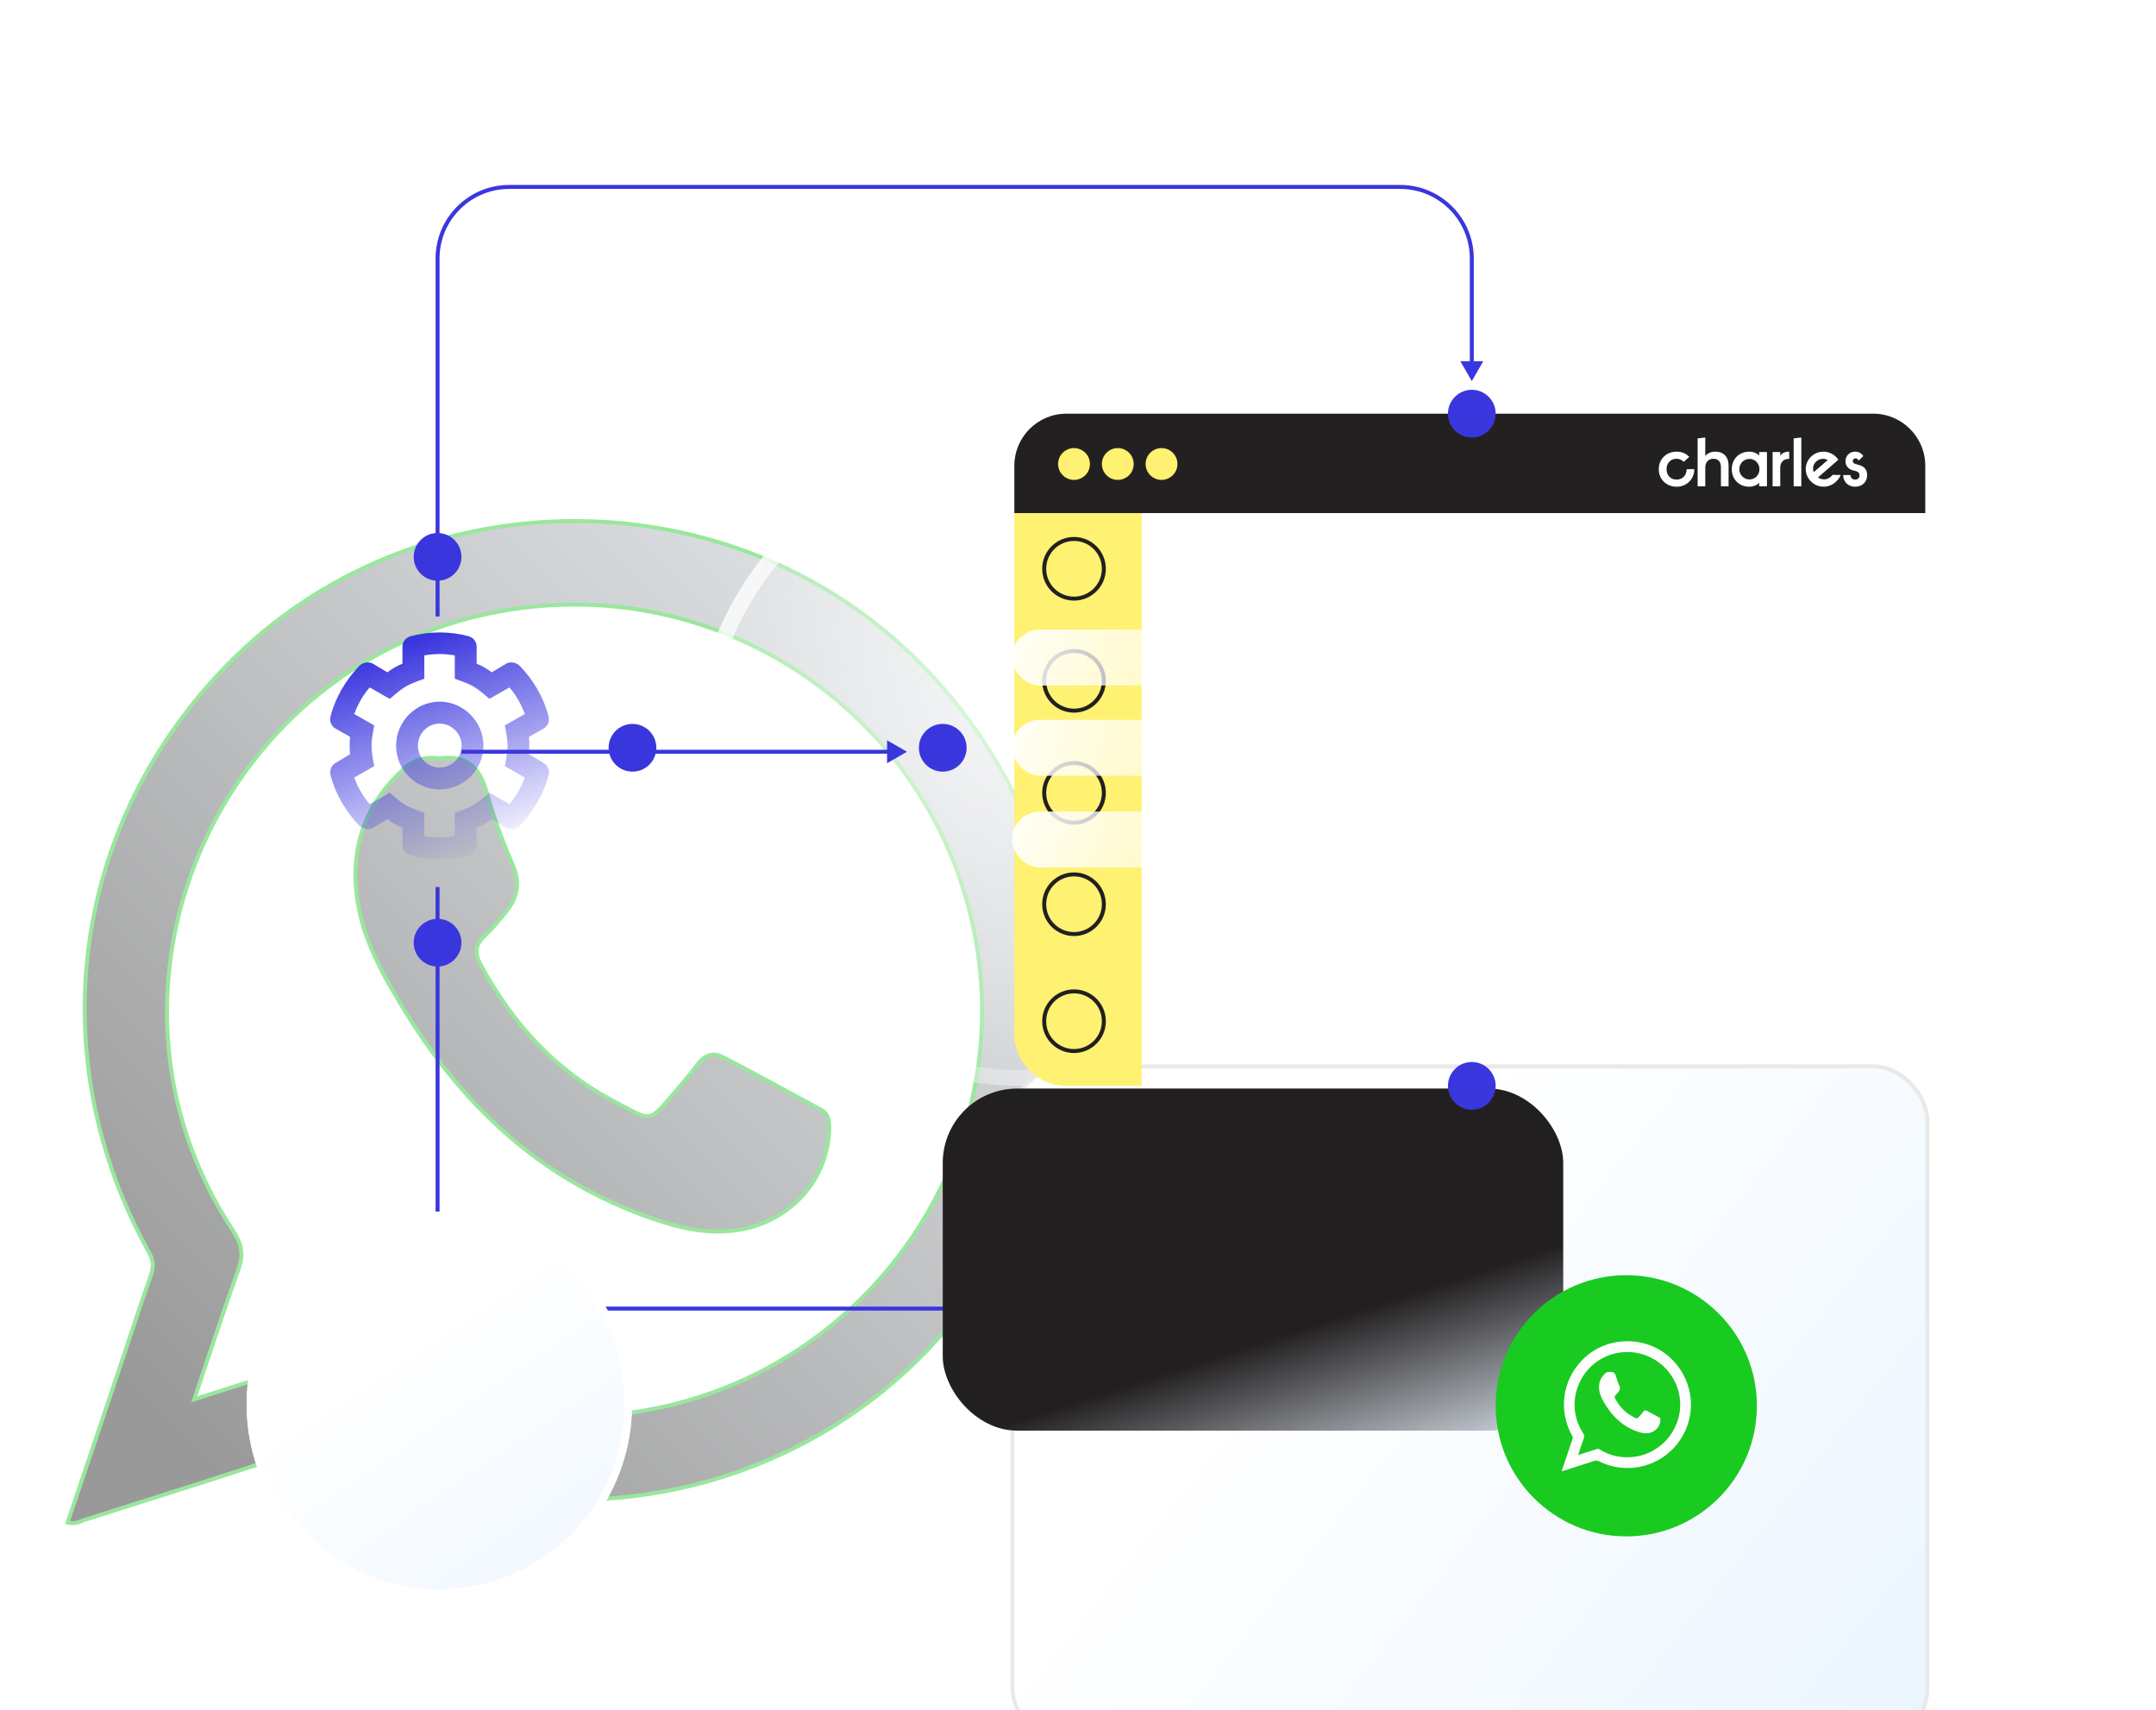
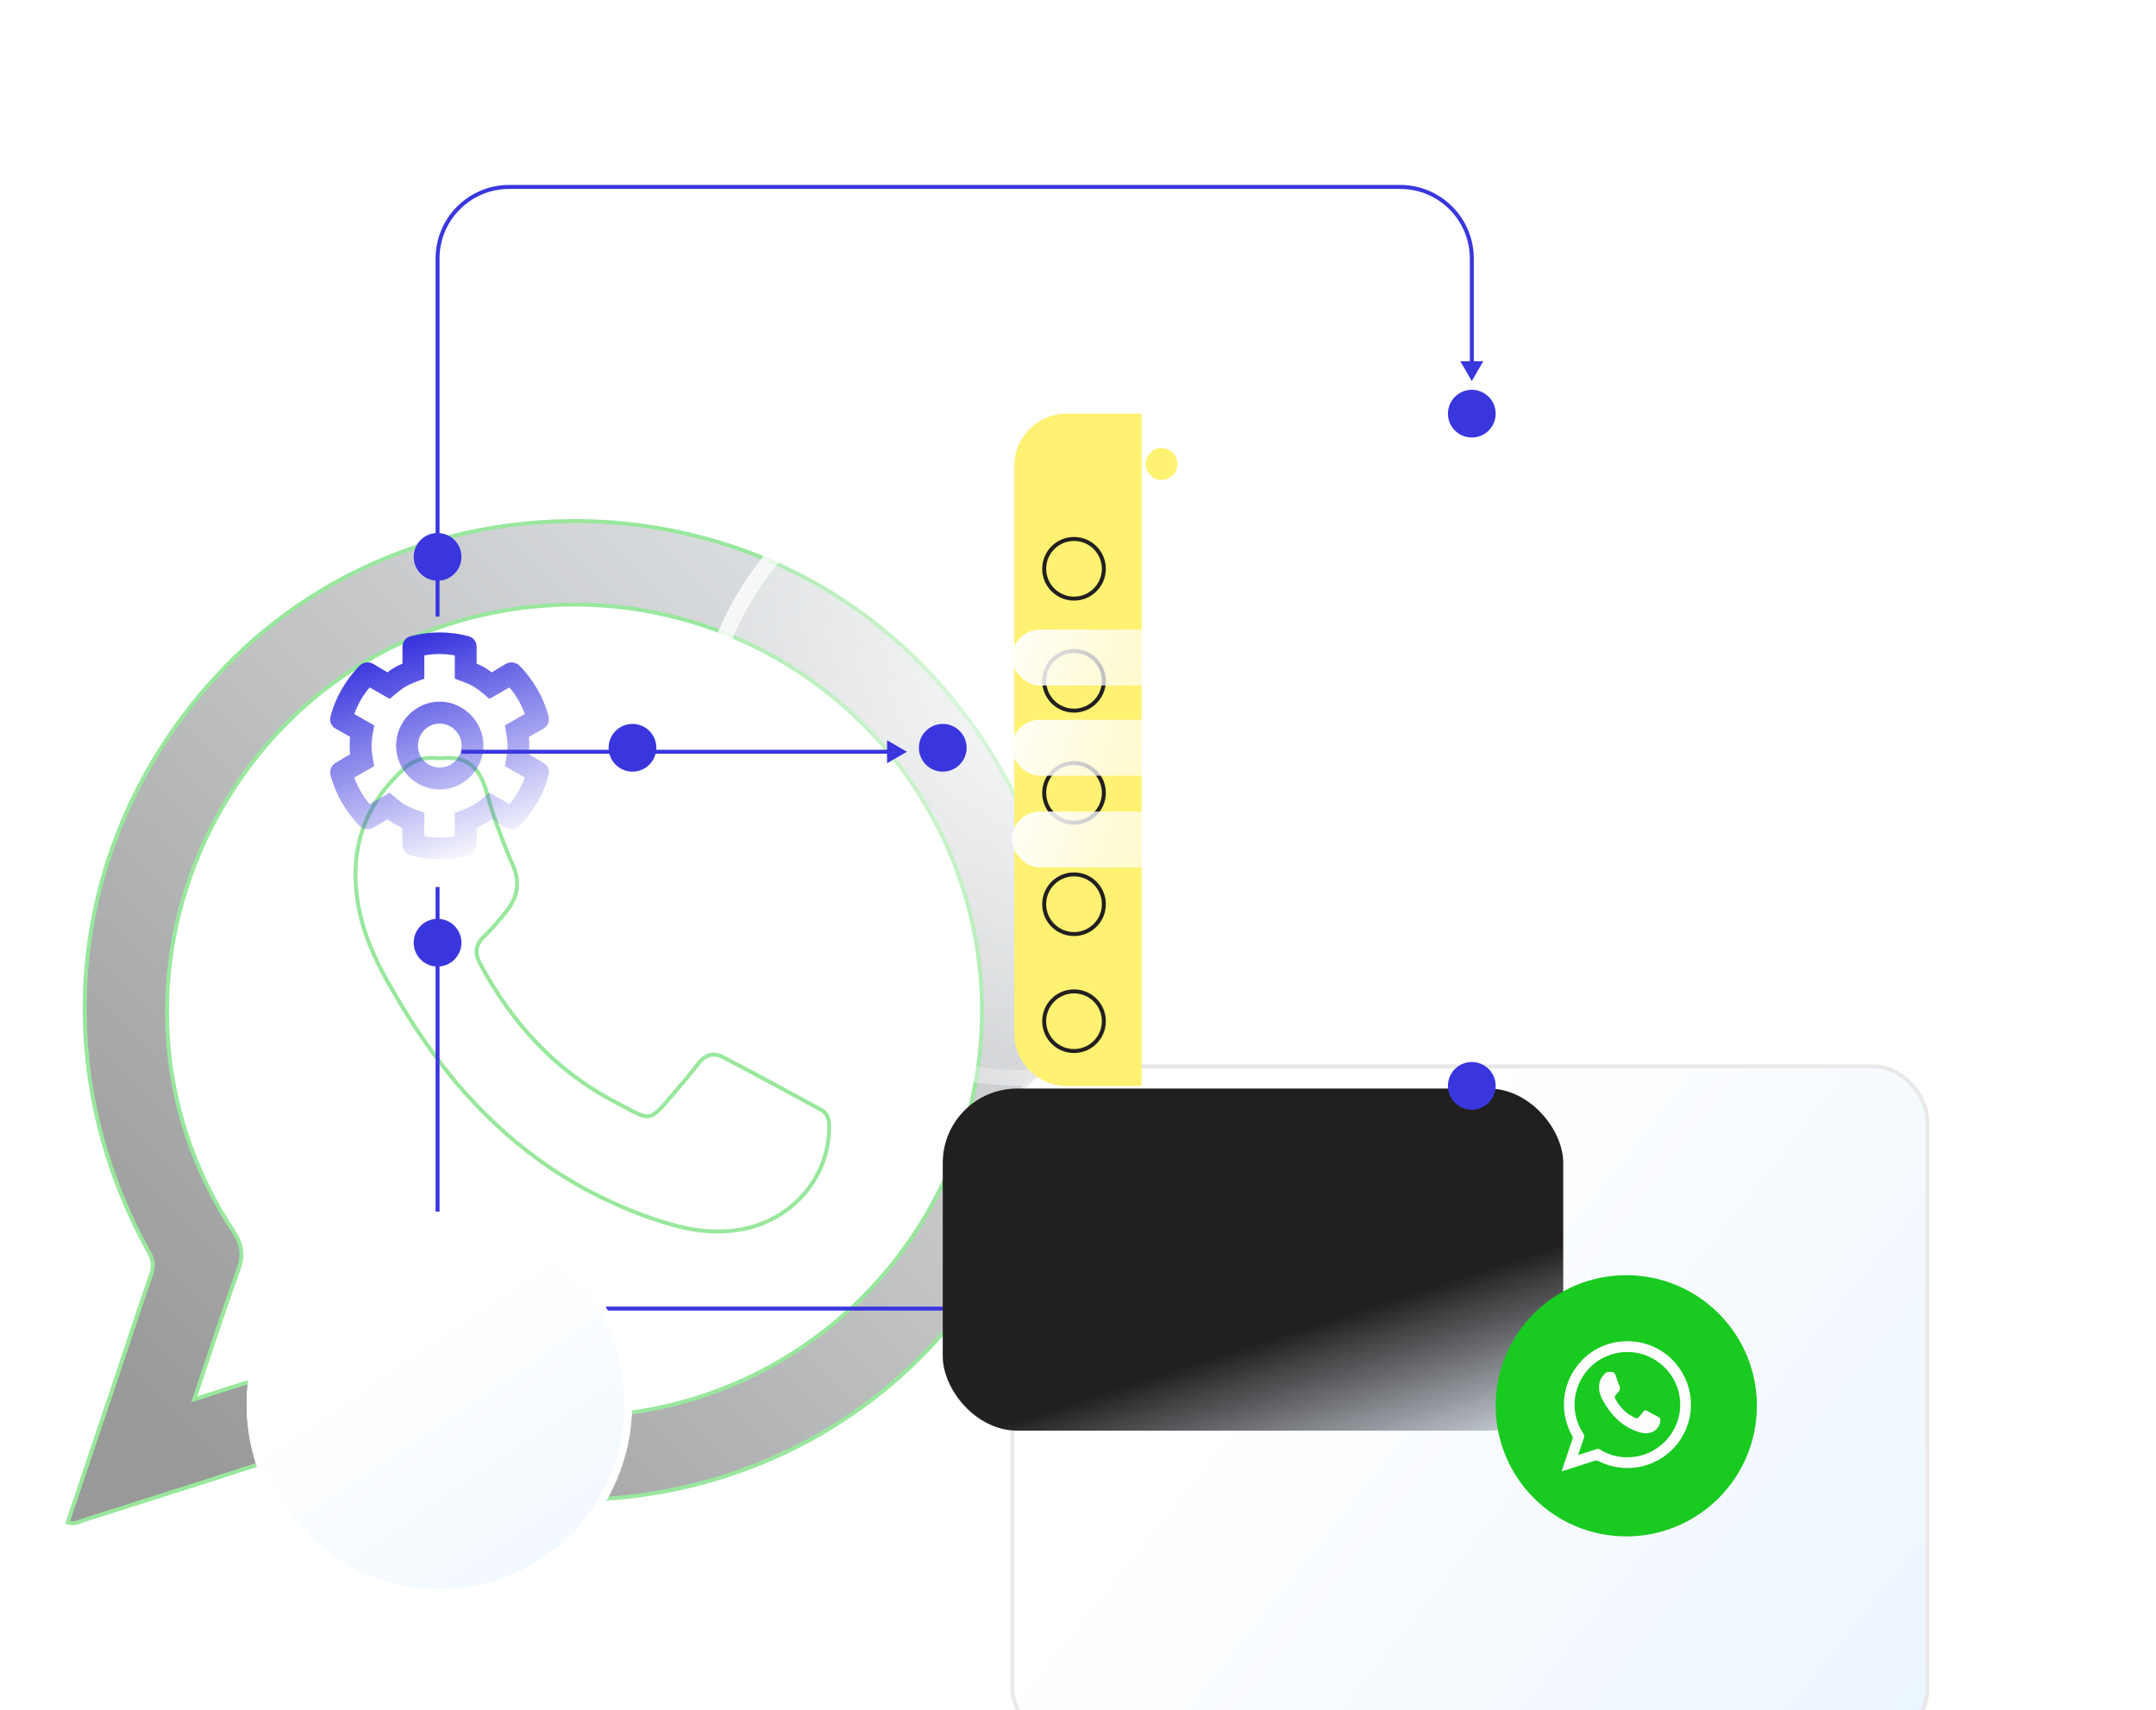
<svg xmlns="http://www.w3.org/2000/svg" width="542" height="430" viewBox="0 0 542 430" fill="none">
  <g opacity="0.4" filter="url(#filter0_f_1832_11121)">
    <path fill-rule="evenodd" clip-rule="evenodd" d="M48.837 351.8C61.43 347.773 73.084 344.115 84.71 340.287C87.069 339.493 88.832 339.748 90.935 341.053C111.287 353.53 133.431 358.293 157.109 355.344C213.817 348.312 253.982 295.824 245.824 239.621C237.638 183.304 184.966 144.484 128.542 153.218C55.432 164.532 18.053 248.071 58.701 309.605C60.975 313.064 61.202 315.758 59.838 319.473C56.057 329.908 52.675 340.457 48.837 351.8ZM17 382.774C21.061 370.656 25.095 358.736 29.099 346.817C32.053 338.048 34.893 329.25 37.961 320.509C38.671 318.437 38.557 316.848 37.478 314.89C10.127 265.792 17.937 207.188 57.104 167.172C103.314 119.92 181.704 118.813 229.277 164.732C278.101 211.899 280.742 287.191 235.27 337.139C198.603 377.439 138.675 388.649 89.851 364.185C86.386 362.426 83.461 362.085 79.683 363.334C60.256 369.805 40.687 375.963 21.175 382.15C20.011 382.519 18.903 383.313 17 382.774Z" fill="url(#paint0_linear_1832_11121)" />
-     <path fill-rule="evenodd" clip-rule="evenodd" d="M109.928 190.627C110.413 190.627 110.79 190.655 111.113 190.627C117.363 189.988 120.622 192.933 122.319 199.127C124.043 205.433 126.387 211.655 129 217.682C130.885 222.127 129.996 225.738 127.249 229.182C125.498 231.349 123.72 233.516 121.727 235.405C119.518 237.516 119.275 239.627 120.676 242.238C128.757 257.321 139.775 269.349 154.806 277.126C163.991 281.904 162.806 282.626 169.998 274.154C171.803 272.015 173.689 269.932 175.305 267.682C177.083 265.293 179.211 264.432 181.797 265.793C190.04 270.099 198.228 274.543 206.417 279.015C208.249 279.987 208.465 281.737 208.438 283.71C208.276 296.321 198.929 306.821 186.322 309.098C179.534 310.293 173.258 309.293 166.766 307.265C138.374 298.293 117.47 279.793 101.82 254.21C96.271 245.154 91.018 236.043 89.698 225.182C88.109 212.266 92.23 201.599 101.739 193.099C104.11 190.988 106.965 190.266 109.928 190.627Z" fill="url(#paint1_linear_1832_11121)" />
    <path fill-rule="evenodd" clip-rule="evenodd" d="M48.837 351.8C61.43 347.773 73.084 344.115 84.71 340.287C87.069 339.493 88.832 339.748 90.935 341.053C111.287 353.53 133.431 358.293 157.109 355.344C213.817 348.312 253.982 295.824 245.824 239.621C237.638 183.304 184.966 144.484 128.542 153.218C55.432 164.532 18.053 248.071 58.701 309.605C60.975 313.064 61.202 315.758 59.838 319.473C56.057 329.908 52.675 340.457 48.837 351.8ZM17 382.774C21.061 370.656 25.095 358.736 29.099 346.817C32.053 338.048 34.893 329.25 37.961 320.509C38.671 318.437 38.557 316.848 37.478 314.89C10.127 265.792 17.937 207.188 57.104 167.172C103.314 119.92 181.704 118.813 229.277 164.732C278.101 211.899 280.742 287.191 235.27 337.139C198.603 377.439 138.675 388.649 89.851 364.185C86.386 362.426 83.461 362.085 79.683 363.334C60.256 369.805 40.687 375.963 21.175 382.15C20.011 382.519 18.903 383.313 17 382.774Z" stroke="#00C40A" />
    <path fill-rule="evenodd" clip-rule="evenodd" d="M109.928 190.627C110.413 190.627 110.79 190.655 111.113 190.627C117.363 189.988 120.622 192.933 122.319 199.127C124.043 205.433 126.387 211.655 129 217.682C130.885 222.127 129.996 225.738 127.249 229.182C125.498 231.349 123.72 233.516 121.727 235.405C119.518 237.516 119.275 239.627 120.676 242.238C128.757 257.321 139.775 269.349 154.806 277.126C163.991 281.904 162.806 282.626 169.998 274.154C171.803 272.015 173.689 269.932 175.305 267.682C177.083 265.293 179.211 264.432 181.797 265.793C190.04 270.099 198.228 274.543 206.417 279.015C208.249 279.987 208.465 281.737 208.438 283.71C208.276 296.321 198.929 306.821 186.322 309.098C179.534 310.293 173.258 309.293 166.766 307.265C138.374 298.293 117.47 279.793 101.82 254.21C96.271 245.154 91.018 236.043 89.698 225.182C88.109 212.266 92.23 201.599 101.739 193.099C104.11 190.988 106.965 190.266 109.928 190.627Z" stroke="#00C40A" />
  </g>
  <g filter="url(#filter1_b_1832_11121)">
    <rect x="174" y="109" width="164" height="164" rx="82" fill="url(#paint2_radial_1832_11121)" fill-opacity="0.6" />
    <rect x="176" y="111" width="160" height="160" rx="80" stroke="url(#paint3_linear_1832_11121)" stroke-width="4" />
  </g>
  <path d="M370 281.09L367.113 286.09H372.887L370 281.09ZM352 329L352 328.5L352 329ZM128 329L128 328.5L128 329ZM109.5 223L109.5 311L110.5 311L110.5 223L109.5 223ZM128 329.5L352 329.5L352 328.5L128 328.5L128 329.5ZM370.5 311V285.59H369.5V311H370.5ZM352 329.5C362.217 329.5 370.5 321.217 370.5 311H369.5C369.5 320.665 361.665 328.5 352 328.5L352 329.5ZM109.5 311C109.5 321.217 117.783 329.5 128 329.5L128 328.5C118.335 328.5 110.5 320.665 110.5 311L109.5 311Z" fill="#3A36DE" />
  <path d="M370 95.814L367.113 90.814H372.887L370 95.814ZM352 47L352 47.5L352 47ZM109.5 155L109.5 65L110.5 65L110.5 155L109.5 155ZM128 46.5L352 46.5L352 47.5L128 47.5L128 46.5ZM370.5 65V91.314H369.5V65H370.5ZM352 46.5C362.217 46.5 370.5 54.783 370.5 65H369.5C369.5 55.335 361.665 47.5 352 47.5L352 46.5ZM109.5 65C109.5 54.783 117.783 46.5 128 46.5L128 47.5C118.335 47.5 110.5 55.335 110.5 65L109.5 65Z" fill="#3A36DE" />
  <path d="M228 189L223 186.113L223 191.887L228 189ZM116 189.5L223.5 189.5L223.5 188.5L116 188.5L116 189.5Z" fill="#3A36DE" />
  <g filter="url(#filter2_dddddd_1832_11121)">
    <circle cx="110.448" cy="188.448" r="48.449" transform="rotate(-180 110.448 188.448)" fill="url(#paint4_linear_1832_11121)" />
    <circle cx="110.448" cy="188.448" r="47.475" transform="rotate(-180 110.448 188.448)" stroke="white" stroke-width="1.948" />
  </g>
  <path d="M132.981 185.257L136.642 183.186C137.671 182.611 138.243 181.346 137.9 180.08C136.642 175.249 134.01 170.877 130.578 167.311C129.663 166.506 128.29 166.276 127.26 166.851L123.599 169.037C122.455 168.117 121.197 167.426 119.824 166.851V162.595C119.824 161.329 119.023 160.294 117.765 159.949C113.074 158.684 107.926 158.684 103.235 159.949C101.977 160.294 101.176 161.329 101.176 162.595V166.851C99.803 167.426 98.545 168.117 97.4 169.037L93.74 166.851C92.71 166.276 91.337 166.506 90.422 167.311C86.99 170.877 84.358 175.249 83.1 180.08C82.757 181.346 83.329 182.611 84.358 183.186L88.019 185.257C87.905 186.062 87.905 186.752 87.905 187.558C87.905 188.248 87.905 188.938 88.019 189.628L84.358 191.814C83.329 192.389 82.757 193.654 83.1 194.92C84.358 199.751 86.99 204.123 90.422 207.689C91.337 208.494 92.71 208.724 93.74 208.149L97.4 205.963C98.545 206.883 99.803 207.574 101.176 208.149V212.405C101.176 213.671 101.977 214.706 103.235 215.051C107.926 216.316 113.074 216.316 117.765 215.051C119.023 214.706 119.824 213.671 119.824 212.405V208.149C121.197 207.574 122.455 206.883 123.599 205.963L127.26 208.149C128.29 208.724 129.663 208.494 130.578 207.689C134.01 204.123 136.642 199.751 137.9 194.92C138.243 193.654 137.671 192.389 136.642 191.814L132.981 189.628C133.095 188.248 133.095 186.752 132.981 185.257ZM126.917 192.619L131.951 195.495C131.036 197.911 129.777 200.211 128.061 202.167L123.027 199.291C119.366 202.397 118.909 202.742 114.333 204.353V210.219C113.074 210.45 111.816 210.565 110.443 210.565C109.184 210.565 107.926 210.45 106.667 210.219V204.353C102.091 202.742 101.519 202.397 97.973 199.291L92.939 202.167C91.223 200.211 89.964 197.911 89.049 195.495L94.083 192.619C93.168 187.788 93.168 187.212 94.083 182.381L89.049 179.505C89.964 177.089 91.223 174.789 92.939 172.833L97.973 175.709C101.634 172.603 102.091 172.258 106.667 170.647V164.781C107.926 164.55 109.184 164.435 110.557 164.435C111.816 164.435 113.074 164.55 114.333 164.781V170.647C118.909 172.258 119.481 172.603 123.027 175.709L128.061 172.833C129.777 174.789 131.036 177.089 131.951 179.505L126.917 182.381C127.832 187.212 127.832 187.788 126.917 192.619ZM110.557 176.399C104.494 176.399 99.574 181.461 99.574 187.442C99.574 193.539 104.494 198.486 110.557 198.486C116.506 198.486 121.54 193.539 121.54 187.442C121.54 181.461 116.506 176.399 110.557 176.399ZM110.557 192.964C107.468 192.964 105.066 190.548 105.066 187.442C105.066 184.452 107.468 181.921 110.557 181.921C113.532 181.921 116.049 184.452 116.049 187.442C116.049 190.548 113.532 192.964 110.557 192.964Z" fill="url(#paint5_linear_1832_11121)" />
  <circle cx="159" cy="188" r="6" transform="rotate(-180 159 188)" fill="#3A36DE" />
  <circle cx="110" cy="140" r="6" transform="rotate(-180 110 140)" fill="#3A36DE" />
  <circle cx="110" cy="237" r="6" transform="rotate(-180 110 237)" fill="#3A36DE" />
  <g filter="url(#filter3_dddddd_1832_11121)">
    <rect x="255" y="104" width="229" height="169" rx="13.116" fill="url(#paint6_linear_1832_11121)" />
    <rect x="254.5" y="103.5" width="230" height="170" rx="13.616" stroke="#E9E9E9" />
  </g>
  <path d="M255 117.116C255 109.872 260.872 104 268.116 104H287V273H268.116C260.872 273 255 267.128 255 259.884V117.116Z" fill="#FFF171" />
-   <path d="M255 117.116C255 109.872 260.872 104 268.116 104H470.884C478.128 104 484 109.872 484 117.116V129H255V117.116Z" fill="#232021" />
  <circle cx="270" cy="143" r="7.5" stroke="#221F20" />
  <circle cx="270" cy="171.167" r="7.5" stroke="#221F20" />
  <circle cx="270" cy="199.333" r="7.5" stroke="#221F20" />
  <circle cx="270" cy="227.333" r="7.5" stroke="#221F20" />
  <circle cx="270" cy="256.744" r="7.5" stroke="#221F20" />
  <g filter="url(#filter4_dddddd_1832_11121)">
    <g filter="url(#filter5_b_1832_11121)">
      <rect x="237" y="145" width="155.98" height="86" rx="18.702" fill="url(#paint7_linear_1832_11121)" />
    </g>
  </g>
  <rect x="254.385" y="158.29" width="121.173" height="14.072" rx="7.036" fill="url(#paint8_linear_1832_11121)" />
  <rect x="254.385" y="180.961" width="121.173" height="14.072" rx="7.036" fill="url(#paint9_linear_1832_11121)" />
  <rect x="254.385" y="204.02" width="121.173" height="14.072" rx="7.036" fill="url(#paint10_linear_1832_11121)" />
  <path d="M321.142 174.326L326.522 176.478L328.674 181.858C328.854 182.127 329.033 182.306 329.392 182.306C329.661 182.306 329.84 182.127 330.019 181.858L332.261 176.478L337.552 174.326C337.821 174.146 338 173.967 338 173.608C338 173.339 337.821 173.16 337.552 172.981L332.261 170.739L330.019 165.448C329.84 165.179 329.661 165 329.302 165C329.033 165 328.854 165.179 328.674 165.448L326.522 170.739L321.142 172.981C320.873 173.16 320.694 173.339 320.694 173.698C320.694 173.967 320.873 174.146 321.142 174.326ZM337.552 201.674L332.261 199.433L330.019 194.142C329.84 193.873 329.661 193.694 329.302 193.694C329.033 193.694 328.854 193.873 328.674 194.142L326.522 199.433L321.142 201.674C320.873 201.854 320.694 202.033 320.694 202.392C320.694 202.661 320.873 202.84 321.142 203.019L326.522 205.172L328.674 210.552C328.854 210.821 329.033 211 329.392 211C329.661 211 329.84 210.821 330.019 210.552L332.261 205.172L337.552 203.019C337.821 202.84 338 202.661 338 202.302C338 202.033 337.821 201.854 337.552 201.674ZM326.522 187.955C326.433 187.148 325.984 186.431 325.267 186.072L315.852 181.409L311.189 171.994C310.472 170.559 308.051 170.559 307.333 171.994L302.671 181.409L293.255 186.072C292.538 186.431 292 187.148 292 188.045C292 188.852 292.538 189.569 293.255 189.928L302.671 194.591L307.333 204.006C307.692 204.723 308.409 205.261 309.306 205.261C310.113 205.261 310.83 204.723 311.189 204.006L315.852 194.591L325.267 189.928C325.984 189.569 326.433 188.852 326.522 187.955ZM313.341 191.094C312.893 191.273 312.534 191.632 312.355 192.08L309.306 198.267L306.168 192.08C305.988 191.632 305.63 191.273 305.181 191.094L298.994 187.955L305.181 184.906C305.63 184.727 305.988 184.368 306.168 183.92L309.306 177.733L312.355 183.92C312.534 184.368 312.893 184.727 313.341 184.906L319.528 187.955L313.341 191.094Z" fill="white" />
  <circle cx="237" cy="188" r="6" transform="rotate(-180 237 188)" fill="#3A36DE" />
  <circle cx="370" cy="273" r="6" transform="rotate(-180 370 273)" fill="#3A36DE" />
  <circle cx="370" cy="104" r="6" transform="rotate(-180 370 104)" fill="#3A36DE" />
  <circle cx="270" cy="116.653" r="4" fill="#FFF171" />
  <circle cx="281" cy="116.653" r="4" fill="#FFF171" />
  <circle cx="292" cy="116.653" r="4" fill="#FFF171" />
  <path d="M421.475 120.577C422.961 120.577 424.01 119.509 424.01 117.959H425.933C425.933 120.474 424.01 122.369 421.475 122.369C418.905 122.369 417 120.491 417 117.959C417 115.427 418.905 113.549 421.475 113.549C422.838 113.549 423.87 114.048 424.674 114.858L423.258 116.116C422.821 115.65 422.244 115.34 421.475 115.34C419.972 115.34 418.958 116.408 418.958 117.959C418.958 119.509 419.972 120.577 421.475 120.577Z" fill="white" />
  <path d="M426.771 110.207L428.694 110V114.634C429.219 114.014 430.058 113.549 431.194 113.549C433.274 113.549 434.55 114.806 434.55 117.097V122.266H432.628V117.511C432.628 116.167 432.051 115.34 430.722 115.34C429.481 115.34 428.694 116.253 428.694 117.511V122.266H426.771V110.207Z" fill="white" />
  <path d="M444.2 113.652V122.266H442.242V121.371C441.875 121.836 440.913 122.37 439.742 122.37C437.242 122.37 435.354 120.544 435.354 117.96C435.354 115.376 437.242 113.55 439.742 113.55C440.896 113.55 441.875 114.084 442.242 114.549V113.652H444.2ZM439.812 115.376C438.361 115.376 437.242 116.547 437.242 117.96C437.242 119.373 438.361 120.544 439.812 120.544C441.228 120.544 442.312 119.373 442.312 117.96C442.312 116.547 441.228 115.376 439.812 115.376Z" fill="white" />
  <path d="M445.616 113.652H447.539V114.548C447.958 113.997 448.57 113.549 449.794 113.549V115.375H449.619C448.395 115.375 447.538 116.237 447.538 117.512V122.266H445.616V113.652Z" fill="white" />
  <path d="M450.912 110.207L452.834 110V122.266H450.912V110.207Z" fill="white" />
  <path d="M457.041 120.021C457.926 120.699 459.263 120.709 460.208 119.889C460.386 119.737 460.548 119.567 460.692 119.383L462.751 119.415C462.469 120.08 462.016 120.708 461.41 121.234C459.507 122.885 456.721 122.687 455.08 120.851C453.439 119.015 453.591 116.266 455.454 114.649C457.317 113.032 460.103 113.231 461.744 115.066C461.891 115.23 462.025 115.406 462.144 115.592L457.041 120.021ZM455.974 118.697L459.463 115.668C458.653 115.179 457.459 115.251 456.633 115.968C455.806 116.685 455.583 117.843 455.974 118.697Z" fill="white" />
  <path d="M465.194 119.423C465.194 120.146 465.771 120.577 466.348 120.577C467.012 120.577 467.466 120.198 467.466 119.509C467.466 118.544 466.61 118.475 465.753 118.234C464.879 117.993 463.935 117.321 463.935 115.926C463.935 114.548 465.019 113.549 466.348 113.549C467.257 113.549 467.938 113.945 468.428 114.651L467.239 115.805C467.099 115.46 466.82 115.237 466.47 115.237C466.015 115.237 465.771 115.582 465.771 115.926C465.771 116.685 466.75 116.667 467.693 117.012C468.585 117.339 469.389 118.011 469.389 119.475C469.389 121.198 468.113 122.369 466.348 122.369C464.547 122.369 463.358 121.06 463.358 119.424L465.194 119.423Z" fill="white" />
  <g filter="url(#filter6_dddddd_1832_11121)">
    <path fill-rule="evenodd" clip-rule="evenodd" d="M408.833 221.666C426.966 221.666 441.666 206.966 441.666 188.833C441.666 170.7 426.966 156 408.833 156C390.7 156 376 170.7 376 188.833C376 206.966 390.7 221.666 408.833 221.666Z" fill="#19CA21" />
    <path fill-rule="evenodd" clip-rule="evenodd" d="M396.723 201.214C398.355 200.692 399.866 200.218 401.372 199.721C401.678 199.619 401.907 199.652 402.179 199.821C404.817 201.438 407.687 202.055 410.755 201.673C418.105 200.762 423.31 193.959 422.253 186.675C421.192 179.376 414.366 174.345 407.053 175.477C397.578 176.944 392.734 187.77 398.002 195.745C398.296 196.193 398.326 196.543 398.149 197.024C397.659 198.376 397.221 199.744 396.723 201.214M392.598 205.228C393.124 203.657 393.647 202.113 394.166 200.568C394.549 199.431 394.917 198.291 395.314 197.158C395.406 196.89 395.391 196.684 395.252 196.43C391.707 190.067 392.719 182.472 397.795 177.286C403.784 171.162 413.943 171.018 420.109 176.97C426.436 183.082 426.779 192.84 420.886 199.314C416.134 204.536 408.367 205.989 402.039 202.819C401.59 202.591 401.211 202.547 400.721 202.708C398.204 203.547 395.668 204.345 393.139 205.147C392.988 205.195 392.844 205.298 392.598 205.228" fill="#FDFDFD" />
    <path fill-rule="evenodd" clip-rule="evenodd" d="M404.64 180.325C404.703 180.325 404.752 180.329 404.794 180.325C405.604 180.243 406.026 180.624 406.246 181.427C406.47 182.244 406.774 183.051 407.112 183.832C407.357 184.408 407.241 184.876 406.885 185.322C406.658 185.603 406.428 185.884 406.17 186.129C405.883 186.402 405.852 186.676 406.033 187.014C407.081 188.969 408.509 190.528 410.457 191.536C411.647 192.155 411.493 192.249 412.426 191.151C412.66 190.873 412.904 190.603 413.113 190.312C413.344 190.002 413.62 189.891 413.955 190.067C415.023 190.625 416.084 191.201 417.146 191.781C417.383 191.907 417.411 192.133 417.407 192.389C417.386 194.023 416.175 195.384 414.541 195.679C413.661 195.834 412.848 195.704 412.007 195.442C408.327 194.279 405.618 191.881 403.59 188.566C402.871 187.392 402.19 186.211 402.019 184.804C401.813 183.13 402.347 181.747 403.579 180.646C403.886 180.372 404.256 180.279 404.64 180.325" fill="#FDFDFD" />
  </g>
  <defs>
    <filter id="filter0_f_1832_11121" x="5" y="119" width="274.708" height="275.956" filterUnits="userSpaceOnUse" color-interpolation-filters="sRGB">
      <feFlood flood-opacity="0" result="BackgroundImageFix" />
      <feBlend mode="normal" in="SourceGraphic" in2="BackgroundImageFix" result="shape" />
      <feGaussianBlur stdDeviation="6" result="effect1_foregroundBlur_1832_11121" />
    </filter>
    <filter id="filter1_b_1832_11121" x="160.483" y="95.483" width="191.034" height="191.034" filterUnits="userSpaceOnUse" color-interpolation-filters="sRGB">
      <feFlood flood-opacity="0" result="BackgroundImageFix" />
      <feGaussianBlur in="BackgroundImageFix" stdDeviation="6.759" />
      <feComposite in2="SourceAlpha" operator="in" result="effect1_backgroundBlur_1832_11121" />
      <feBlend mode="normal" in="SourceGraphic" in2="effect1_backgroundBlur_1832_11121" result="shape" />
    </filter>
    <filter id="filter2_dddddd_1832_11121" x="5.566" y="139.086" width="209.765" height="224.788" filterUnits="userSpaceOnUse" color-interpolation-filters="sRGB">
      <feFlood flood-opacity="0" result="BackgroundImageFix" />
      <feColorMatrix in="SourceAlpha" type="matrix" values="0 0 0 0 0 0 0 0 0 0 0 0 0 0 0 0 0 0 127 0" result="hardAlpha" />
      <feOffset dy="1.306" />
      <feGaussianBlur stdDeviation="1.11" />
      <feColorMatrix type="matrix" values="0 0 0 0 0 0 0 0 0 0 0 0 0 0 0 0 0 0 0.012 0" />
      <feBlend mode="normal" in2="BackgroundImageFix" result="effect1_dropShadow_1832_11121" />
      <feColorMatrix in="SourceAlpha" type="matrix" values="0 0 0 0 0 0 0 0 0 0 0 0 0 0 0 0 0 0 127 0" result="hardAlpha" />
      <feOffset dy="5.748" />
      <feGaussianBlur stdDeviation="2.299" />
      <feColorMatrix type="matrix" values="0 0 0 0 0 0 0 0 0 0 0 0 0 0 0 0 0 0 0.02 0" />
      <feBlend mode="normal" in2="effect1_dropShadow_1832_11121" result="effect2_dropShadow_1832_11121" />
      <feColorMatrix in="SourceAlpha" type="matrix" values="0 0 0 0 0 0 0 0 0 0 0 0 0 0 0 0 0 0 127 0" result="hardAlpha" />
      <feOffset dy="14.108" />
      <feGaussianBlur stdDeviation="4.585" />
      <feColorMatrix type="matrix" values="0 0 0 0 0 0 0 0 0 0 0 0 0 0 0 0 0 0 0.025 0" />
      <feBlend mode="normal" in2="effect2_dropShadow_1832_11121" result="effect3_dropShadow_1832_11121" />
      <feColorMatrix in="SourceAlpha" type="matrix" values="0 0 0 0 0 0 0 0 0 0 0 0 0 0 0 0 0 0 127 0" result="hardAlpha" />
      <feOffset dy="27.172" />
      <feGaussianBlur stdDeviation="8.988" />
      <feColorMatrix type="matrix" values="0 0 0 0 0 0 0 0 0 0 0 0 0 0 0 0 0 0 0.03 0" />
      <feBlend mode="normal" in2="effect3_dropShadow_1832_11121" result="effect4_dropShadow_1832_11121" />
      <feColorMatrix in="SourceAlpha" type="matrix" values="0 0 0 0 0 0 0 0 0 0 0 0 0 0 0 0 0 0 127 0" result="hardAlpha" />
      <feOffset dy="45.722" />
      <feGaussianBlur stdDeviation="16.525" />
      <feColorMatrix type="matrix" values="0 0 0 0 0 0 0 0 0 0 0 0 0 0 0 0 0 0 0.038 0" />
      <feBlend mode="normal" in2="effect4_dropShadow_1832_11121" result="effect5_dropShadow_1832_11121" />
      <feColorMatrix in="SourceAlpha" type="matrix" values="0 0 0 0 0 0 0 0 0 0 0 0 0 0 0 0 0 0 127 0" result="hardAlpha" />
      <feOffset dy="70.543" />
      <feGaussianBlur stdDeviation="28.217" />
      <feColorMatrix type="matrix" values="0 0 0 0 0 0 0 0 0 0 0 0 0 0 0 0 0 0 0.05 0" />
      <feBlend mode="normal" in2="effect5_dropShadow_1832_11121" result="effect6_dropShadow_1832_11121" />
      <feBlend mode="normal" in="SourceGraphic" in2="effect6_dropShadow_1832_11121" result="shape" />
    </filter>
    <filter id="filter3_dddddd_1832_11121" x="197.566" y="102.086" width="343.868" height="298.891" filterUnits="userSpaceOnUse" color-interpolation-filters="sRGB">
      <feFlood flood-opacity="0" result="BackgroundImageFix" />
      <feColorMatrix in="SourceAlpha" type="matrix" values="0 0 0 0 0 0 0 0 0 0 0 0 0 0 0 0 0 0 127 0" result="hardAlpha" />
      <feOffset dy="1.306" />
      <feGaussianBlur stdDeviation="1.11" />
      <feColorMatrix type="matrix" values="0 0 0 0 0 0 0 0 0 0 0 0 0 0 0 0 0 0 0.012 0" />
      <feBlend mode="normal" in2="BackgroundImageFix" result="effect1_dropShadow_1832_11121" />
      <feColorMatrix in="SourceAlpha" type="matrix" values="0 0 0 0 0 0 0 0 0 0 0 0 0 0 0 0 0 0 127 0" result="hardAlpha" />
      <feOffset dy="5.748" />
      <feGaussianBlur stdDeviation="2.299" />
      <feColorMatrix type="matrix" values="0 0 0 0 0 0 0 0 0 0 0 0 0 0 0 0 0 0 0.02 0" />
      <feBlend mode="normal" in2="effect1_dropShadow_1832_11121" result="effect2_dropShadow_1832_11121" />
      <feColorMatrix in="SourceAlpha" type="matrix" values="0 0 0 0 0 0 0 0 0 0 0 0 0 0 0 0 0 0 127 0" result="hardAlpha" />
      <feOffset dy="14.108" />
      <feGaussianBlur stdDeviation="4.585" />
      <feColorMatrix type="matrix" values="0 0 0 0 0 0 0 0 0 0 0 0 0 0 0 0 0 0 0.025 0" />
      <feBlend mode="normal" in2="effect2_dropShadow_1832_11121" result="effect3_dropShadow_1832_11121" />
      <feColorMatrix in="SourceAlpha" type="matrix" values="0 0 0 0 0 0 0 0 0 0 0 0 0 0 0 0 0 0 127 0" result="hardAlpha" />
      <feOffset dy="27.172" />
      <feGaussianBlur stdDeviation="8.988" />
      <feColorMatrix type="matrix" values="0 0 0 0 0 0 0 0 0 0 0 0 0 0 0 0 0 0 0.03 0" />
      <feBlend mode="normal" in2="effect3_dropShadow_1832_11121" result="effect4_dropShadow_1832_11121" />
      <feColorMatrix in="SourceAlpha" type="matrix" values="0 0 0 0 0 0 0 0 0 0 0 0 0 0 0 0 0 0 127 0" result="hardAlpha" />
      <feOffset dy="45.722" />
      <feGaussianBlur stdDeviation="16.525" />
      <feColorMatrix type="matrix" values="0 0 0 0 0 0 0 0 0 0 0 0 0 0 0 0 0 0 0.038 0" />
      <feBlend mode="normal" in2="effect4_dropShadow_1832_11121" result="effect5_dropShadow_1832_11121" />
      <feColorMatrix in="SourceAlpha" type="matrix" values="0 0 0 0 0 0 0 0 0 0 0 0 0 0 0 0 0 0 127 0" result="hardAlpha" />
      <feOffset dy="70.543" />
      <feGaussianBlur stdDeviation="28.217" />
      <feColorMatrix type="matrix" values="0 0 0 0 0 0 0 0 0 0 0 0 0 0 0 0 0 0 0.05 0" />
      <feBlend mode="normal" in2="effect5_dropShadow_1832_11121" result="effect6_dropShadow_1832_11121" />
      <feBlend mode="normal" in="SourceGraphic" in2="effect6_dropShadow_1832_11121" result="shape" />
    </filter>
    <filter id="filter4_dddddd_1832_11121" x="192.882" y="144.285" width="244.217" height="185.981" filterUnits="userSpaceOnUse" color-interpolation-filters="sRGB">
      <feFlood flood-opacity="0" result="BackgroundImageFix" />
      <feColorMatrix in="SourceAlpha" type="matrix" values="0 0 0 0 0 0 0 0 0 0 0 0 0 0 0 0 0 0 127 0" result="hardAlpha" />
      <feOffset dy="1.021" />
      <feGaussianBlur stdDeviation="0.868" />
      <feColorMatrix type="matrix" values="0 0 0 0 0 0 0 0 0 0 0 0 0 0 0 0 0 0 0.012 0" />
      <feBlend mode="normal" in2="BackgroundImageFix" result="effect1_dropShadow_1832_11121" />
      <feColorMatrix in="SourceAlpha" type="matrix" values="0 0 0 0 0 0 0 0 0 0 0 0 0 0 0 0 0 0 127 0" result="hardAlpha" />
      <feOffset dy="4.494" />
      <feGaussianBlur stdDeviation="1.797" />
      <feColorMatrix type="matrix" values="0 0 0 0 0 0 0 0 0 0 0 0 0 0 0 0 0 0 0.02 0" />
      <feBlend mode="normal" in2="effect1_dropShadow_1832_11121" result="effect2_dropShadow_1832_11121" />
      <feColorMatrix in="SourceAlpha" type="matrix" values="0 0 0 0 0 0 0 0 0 0 0 0 0 0 0 0 0 0 127 0" result="hardAlpha" />
      <feOffset dy="11.03" />
      <feGaussianBlur stdDeviation="3.585" />
      <feColorMatrix type="matrix" values="0 0 0 0 0 0 0 0 0 0 0 0 0 0 0 0 0 0 0.025 0" />
      <feBlend mode="normal" in2="effect2_dropShadow_1832_11121" result="effect3_dropShadow_1832_11121" />
      <feColorMatrix in="SourceAlpha" type="matrix" values="0 0 0 0 0 0 0 0 0 0 0 0 0 0 0 0 0 0 127 0" result="hardAlpha" />
      <feOffset dy="21.242" />
      <feGaussianBlur stdDeviation="7.026" />
      <feColorMatrix type="matrix" values="0 0 0 0 0 0 0 0 0 0 0 0 0 0 0 0 0 0 0.03 0" />
      <feBlend mode="normal" in2="effect3_dropShadow_1832_11121" result="effect4_dropShadow_1832_11121" />
      <feColorMatrix in="SourceAlpha" type="matrix" values="0 0 0 0 0 0 0 0 0 0 0 0 0 0 0 0 0 0 127 0" result="hardAlpha" />
      <feOffset dy="35.744" />
      <feGaussianBlur stdDeviation="12.919" />
      <feColorMatrix type="matrix" values="0 0 0 0 0 0 0 0 0 0 0 0 0 0 0 0 0 0 0.038 0" />
      <feBlend mode="normal" in2="effect4_dropShadow_1832_11121" result="effect5_dropShadow_1832_11121" />
      <feColorMatrix in="SourceAlpha" type="matrix" values="0 0 0 0 0 0 0 0 0 0 0 0 0 0 0 0 0 0 127 0" result="hardAlpha" />
      <feOffset dy="55.148" />
      <feGaussianBlur stdDeviation="22.059" />
      <feColorMatrix type="matrix" values="0 0 0 0 0 0 0 0 0 0 0 0 0 0 0 0 0 0 0.05 0" />
      <feBlend mode="normal" in2="effect5_dropShadow_1832_11121" result="effect6_dropShadow_1832_11121" />
      <feBlend mode="normal" in="SourceGraphic" in2="effect6_dropShadow_1832_11121" result="shape" />
    </filter>
    <filter id="filter5_b_1832_11121" x="233.812" y="141.812" width="162.357" height="92.376" filterUnits="userSpaceOnUse" color-interpolation-filters="sRGB">
      <feFlood flood-opacity="0" result="BackgroundImageFix" />
      <feGaussianBlur in="BackgroundImageFix" stdDeviation="1.594" />
      <feComposite in2="SourceAlpha" operator="in" result="effect1_backgroundBlur_1832_11121" />
      <feBlend mode="normal" in="SourceGraphic" in2="effect1_backgroundBlur_1832_11121" result="shape" />
    </filter>
    <filter id="filter6_dddddd_1832_11121" x="319.566" y="155.086" width="178.534" height="193.557" filterUnits="userSpaceOnUse" color-interpolation-filters="sRGB">
      <feFlood flood-opacity="0" result="BackgroundImageFix" />
      <feColorMatrix in="SourceAlpha" type="matrix" values="0 0 0 0 0 0 0 0 0 0 0 0 0 0 0 0 0 0 127 0" result="hardAlpha" />
      <feOffset dy="1.306" />
      <feGaussianBlur stdDeviation="1.11" />
      <feColorMatrix type="matrix" values="0 0 0 0 0 0 0 0 0 0 0 0 0 0 0 0 0 0 0.012 0" />
      <feBlend mode="normal" in2="BackgroundImageFix" result="effect1_dropShadow_1832_11121" />
      <feColorMatrix in="SourceAlpha" type="matrix" values="0 0 0 0 0 0 0 0 0 0 0 0 0 0 0 0 0 0 127 0" result="hardAlpha" />
      <feOffset dy="5.748" />
      <feGaussianBlur stdDeviation="2.299" />
      <feColorMatrix type="matrix" values="0 0 0 0 0 0 0 0 0 0 0 0 0 0 0 0 0 0 0.02 0" />
      <feBlend mode="normal" in2="effect1_dropShadow_1832_11121" result="effect2_dropShadow_1832_11121" />
      <feColorMatrix in="SourceAlpha" type="matrix" values="0 0 0 0 0 0 0 0 0 0 0 0 0 0 0 0 0 0 127 0" result="hardAlpha" />
      <feOffset dy="14.108" />
      <feGaussianBlur stdDeviation="4.585" />
      <feColorMatrix type="matrix" values="0 0 0 0 0 0 0 0 0 0 0 0 0 0 0 0 0 0 0.025 0" />
      <feBlend mode="normal" in2="effect2_dropShadow_1832_11121" result="effect3_dropShadow_1832_11121" />
      <feColorMatrix in="SourceAlpha" type="matrix" values="0 0 0 0 0 0 0 0 0 0 0 0 0 0 0 0 0 0 127 0" result="hardAlpha" />
      <feOffset dy="27.172" />
      <feGaussianBlur stdDeviation="8.988" />
      <feColorMatrix type="matrix" values="0 0 0 0 0 0 0 0 0 0 0 0 0 0 0 0 0 0 0.03 0" />
      <feBlend mode="normal" in2="effect3_dropShadow_1832_11121" result="effect4_dropShadow_1832_11121" />
      <feColorMatrix in="SourceAlpha" type="matrix" values="0 0 0 0 0 0 0 0 0 0 0 0 0 0 0 0 0 0 127 0" result="hardAlpha" />
      <feOffset dy="45.722" />
      <feGaussianBlur stdDeviation="16.525" />
      <feColorMatrix type="matrix" values="0 0 0 0 0 0 0 0 0 0 0 0 0 0 0 0 0 0 0.038 0" />
      <feBlend mode="normal" in2="effect4_dropShadow_1832_11121" result="effect5_dropShadow_1832_11121" />
      <feColorMatrix in="SourceAlpha" type="matrix" values="0 0 0 0 0 0 0 0 0 0 0 0 0 0 0 0 0 0 127 0" result="hardAlpha" />
      <feOffset dy="70.543" />
      <feGaussianBlur stdDeviation="28.217" />
      <feColorMatrix type="matrix" values="0 0 0 0 0 0 0 0 0 0 0 0 0 0 0 0 0 0 0.05 0" />
      <feBlend mode="normal" in2="effect5_dropShadow_1832_11121" result="effect6_dropShadow_1832_11121" />
      <feBlend mode="normal" in="SourceGraphic" in2="effect6_dropShadow_1832_11121" result="shape" />
    </filter>
    <linearGradient id="paint0_linear_1832_11121" x1="65.539" y1="383.347" x2="332.82" y2="118.215" gradientUnits="userSpaceOnUse">
      <stop />
      <stop offset="1" stop-color="#EBF5FF" />
    </linearGradient>
    <linearGradient id="paint1_linear_1832_11121" x1="65.539" y1="383.347" x2="332.82" y2="118.215" gradientUnits="userSpaceOnUse">
      <stop />
      <stop offset="1" stop-color="#EBF5FF" />
    </linearGradient>
    <radialGradient id="paint2_radial_1832_11121" cx="0" cy="0" r="1" gradientUnits="userSpaceOnUse" gradientTransform="translate(255.799 177.999) rotate(89.79) scale(109.846 109.845)">
      <stop offset="0.124" stop-color="white" />
      <stop offset="1" stop-color="white" stop-opacity="0" />
    </radialGradient>
    <linearGradient id="paint3_linear_1832_11121" x1="178.159" y1="88.887" x2="403.174" y2="196.389" gradientUnits="userSpaceOnUse">
      <stop offset="0.026" stop-color="white" />
      <stop offset="0.427" stop-color="white" stop-opacity="0" />
      <stop offset="0.917" stop-color="white" />
    </linearGradient>
    <linearGradient id="paint4_linear_1832_11121" x1="67.209" y1="117.521" x2="158.897" y2="253.696" gradientUnits="userSpaceOnUse">
      <stop stop-color="#EBF5FF" />
      <stop offset="0.619" stop-color="white" />
    </linearGradient>
    <linearGradient id="paint5_linear_1832_11121" x1="110.5" y1="159" x2="129.5" y2="213.5" gradientUnits="userSpaceOnUse">
      <stop stop-color="#3A36DE" />
      <stop offset="1" stop-color="#3A36DE" stop-opacity="0" />
    </linearGradient>
    <linearGradient id="paint6_linear_1832_11121" x1="369.5" y1="104" x2="524.623" y2="226.897" gradientUnits="userSpaceOnUse">
      <stop stop-color="white" />
      <stop offset="1" stop-color="#EBF5FF" />
    </linearGradient>
    <linearGradient id="paint7_linear_1832_11121" x1="412.51" y1="256.188" x2="367.498" y2="117.167" gradientUnits="userSpaceOnUse">
      <stop offset="0.161" stop-color="#ECF5FF" />
      <stop offset="0.511" stop-color="#221F20" />
    </linearGradient>
    <linearGradient id="paint8_linear_1832_11121" x1="245.507" y1="161.006" x2="359.546" y2="202.365" gradientUnits="userSpaceOnUse">
      <stop stop-color="white" />
      <stop offset="1" stop-color="white" stop-opacity="0" />
    </linearGradient>
    <linearGradient id="paint9_linear_1832_11121" x1="245.507" y1="183.677" x2="359.546" y2="225.036" gradientUnits="userSpaceOnUse">
      <stop stop-color="white" />
      <stop offset="1" stop-color="white" stop-opacity="0" />
    </linearGradient>
    <linearGradient id="paint10_linear_1832_11121" x1="245.507" y1="206.736" x2="359.546" y2="248.094" gradientUnits="userSpaceOnUse">
      <stop stop-color="white" />
      <stop offset="1" stop-color="white" stop-opacity="0" />
    </linearGradient>
  </defs>
</svg>